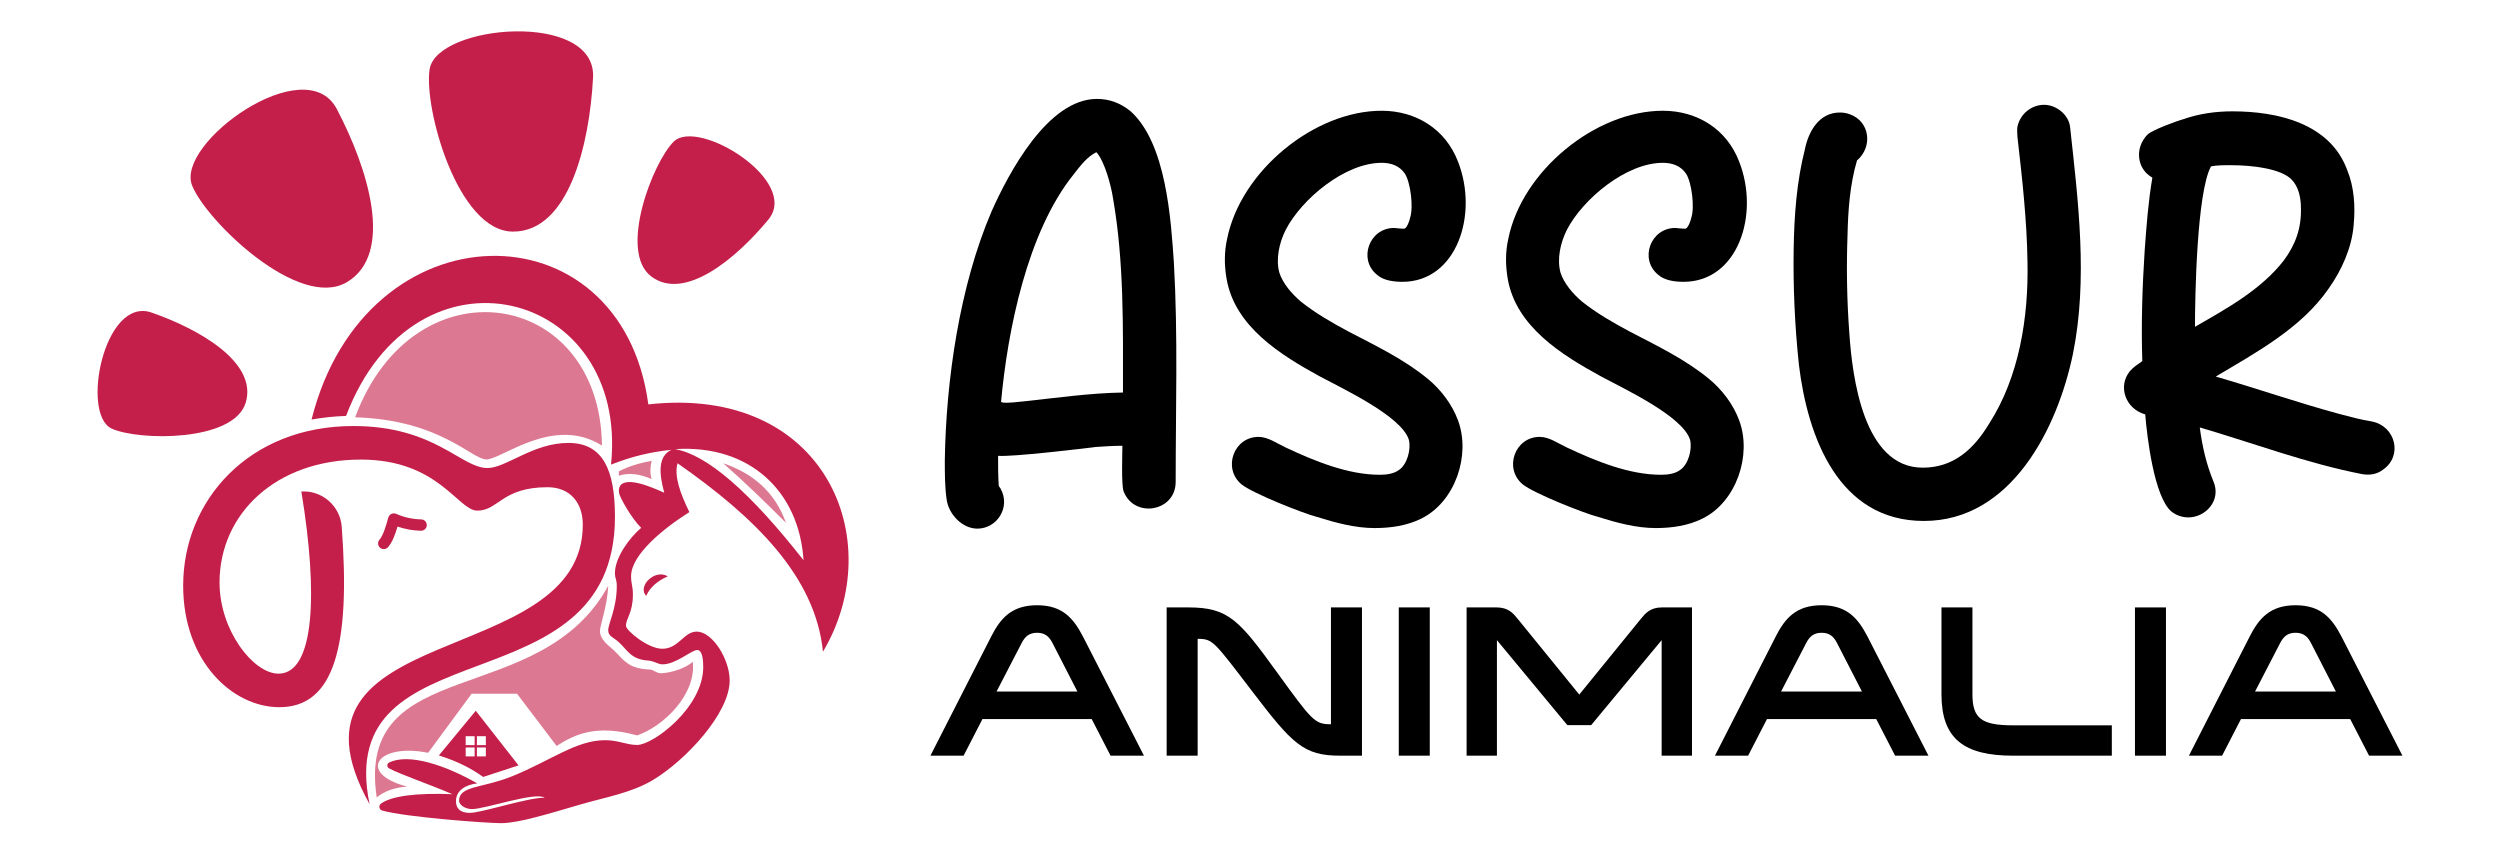
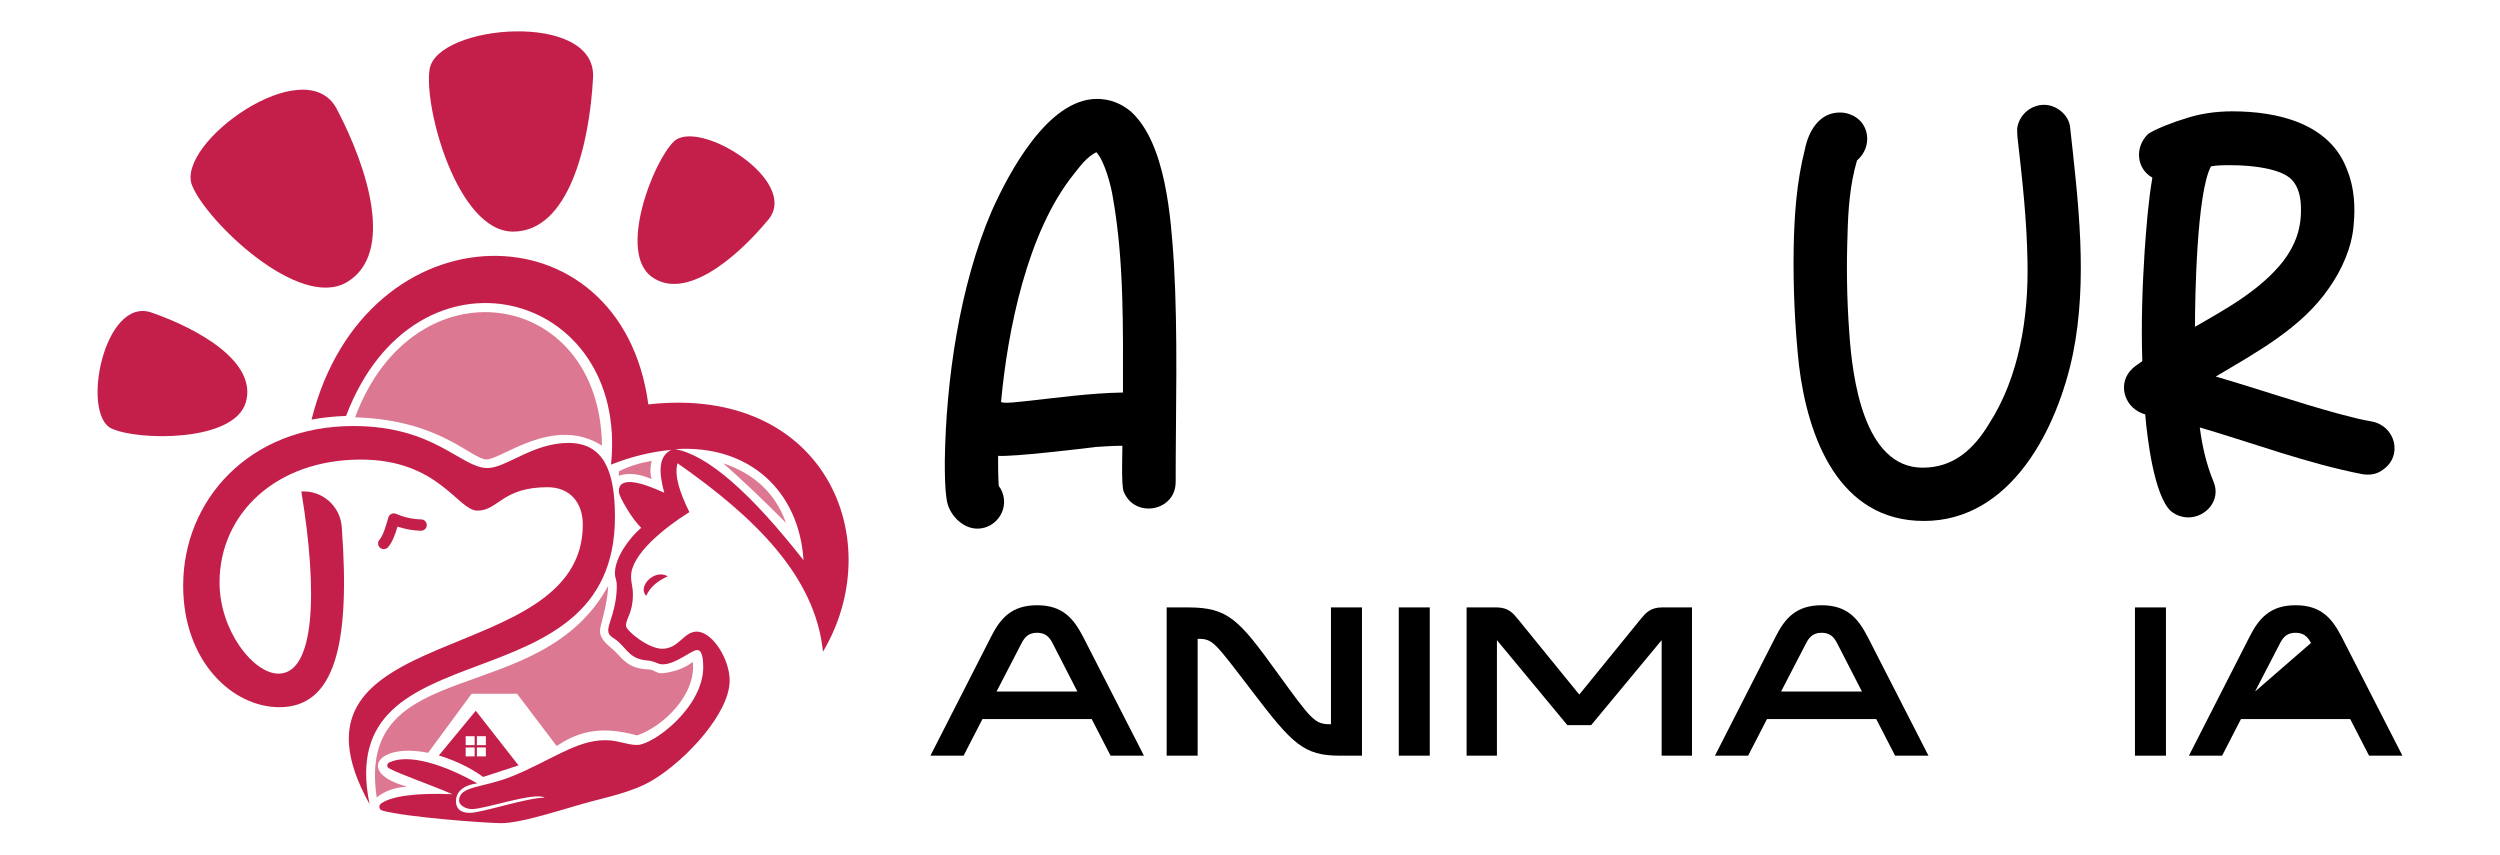
<svg xmlns="http://www.w3.org/2000/svg" version="1.1" id="Calque_1" x="0px" y="0px" width="196px" height="67px" viewBox="0 0 196 67" enable-background="new 0 0 196 67" xml:space="preserve">
  <g>
    <g>
      <path fill="#C41F4A" d="M23.625,38.532c1.327,8.026,1.04,14.282-1.791,14.282c-1.968,0-4.622-3.381-4.622-7.141    c0-5.374,4.4-9.642,11.078-9.642c6.103,0,7.606,4.003,9.132,4.003c1.658,0,1.923-1.836,5.505-1.836    c1.77,0,2.764,1.217,2.764,2.939c0,11.53-24.829,7.323-16.716,21.913c-2.942-14.225,19.237-7.245,19.237-22.532    c0-3.625-0.907-5.793-3.649-5.793c-2.786,0-4.886,1.969-6.346,1.969c-2.078,0-4.113-3.294-10.524-3.294    c-8.159,0-13.333,5.815-13.333,12.516c0,5.97,3.892,9.528,7.54,9.528c4.321,0,5.591-4.821,4.891-14.148    C26.668,39.665,25.259,38.434,23.625,38.532" />
      <path fill="#C41F4A" d="M50.829,31.704c-2.105-15.776-22.184-15.66-26.404,1.19c0.886-0.16,1.788-0.255,2.705-0.285    c5.439-14.317,22.203-9.974,20.774,3.818c1.518-0.604,3.093-1.003,4.734-1.161c-1.037,0.493-0.994,1.784-0.56,3.362    c-0.806-0.356-1.799-0.778-2.574-0.832s-1.057,0.313-0.97,0.849c0.06,0.365,0.972,1.992,1.734,2.736    c-0.927,0.791-2.057,2.328-2.057,3.551c0,0.449,0.145,0.465,0.145,1.002c0,1.776-0.671,2.935-0.671,3.483    c0,0.485,0.42,0.546,0.829,0.929c0.713,0.668,0.962,1.346,2.289,1.441c0.522,0.039,0.763,0.298,1.138,0.298    c1.067,0,2.253-1.122,2.727-1.122c0.384,0,0.467,0.719,0.467,1.326c0,3.193-3.941,6.116-5.183,6.116    c-0.84,0-1.459-0.374-2.505-0.374c-2.269,0-4.226,1.58-7.284,2.824c-2.341,0.951-4.172,0.733-4.172,1.928    c0,0.308,0.471,0.65,1.015,0.65c1.029,0,4.989-1.386,5.692-0.893c-1.299-0.018-4.949,1.189-5.854,1.189    c-0.905,0-1.096-0.491-1.096-0.916c0-0.875,0.808-1.299,1.673-1.396c-2.542-1.442-5.367-2.377-6.908-1.639    c-0.19,0.093-0.199,0.358-0.013,0.459c0.857,0.467,3.112,1.233,4.975,2.028c-2.899-0.117-4.801,0.156-5.605,0.737    c-0.209,0.153-0.15,0.478,0.098,0.546c1.84,0.52,8.181,0.988,9.308,0.988c1.393,0,3.704-0.73,6.315-1.489    c1.857-0.538,3.936-0.887,5.629-1.911c2.572-1.559,5.987-5.223,5.987-7.787c0-1.658-1.343-3.83-2.587-3.83    c-1.014,0-1.4,1.344-2.7,1.344c-1.114,0-2.843-1.43-2.843-1.799c0-0.605,0.543-1.002,0.543-2.444c0-0.7-0.143-0.828-0.143-1.442    c0-1.687,2.534-3.748,4.572-5.029c-0.732-1.487-1.21-2.848-0.928-3.83c6.048,4.228,10.803,8.854,11.401,14.775    C69.723,42.336,64.701,30.157,50.829,31.704 M52.921,35.212c5.897-0.381,9.735,3.353,10.076,8.708    C58.857,38.646,55.468,35.652,52.921,35.212" />
      <path opacity="0.6" fill="#C41F4A" enable-background="new    " d="M31.923,61.671c-0.979,0.063-1.775,0.347-2.389,0.847    c-1.69-11.345,12.827-6.811,18.152-16.593c-0.077,1.63-0.648,3.101-0.648,3.529c0,0.672,0.583,1.085,1.104,1.54    c0.26,0.229,0.739,0.885,1.349,1.186c0.609,0.303,1.34,0.299,1.486,0.314c0.292,0.033,0.513,0.311,0.902,0.288    c0.845-0.05,1.901-0.421,2.438-0.896c0.285,2.607-2.373,5.104-4.372,5.77c-3.14-0.869-4.822-0.131-6.305,0.828l-3.104-4.096    h-3.559l-3.413,4.633C29.535,58.21,27.958,60.631,31.923,61.671" />
      <path opacity="0.6" fill="#C41F4A" enable-background="new    " d="M61.625,40.998c-0.878-2.447-2.615-3.895-4.924-4.676    C58.276,37.706,59.926,39.286,61.625,40.998" />
      <path opacity="0.6" fill="#C41F4A" enable-background="new    " d="M51.088,36.129c-0.113,0.477-0.143,0.953,0,1.432    c-0.938-0.41-1.8-0.521-2.572-0.263v-0.343C49.26,36.57,50.124,36.3,51.088,36.129" />
      <path opacity="0.6" fill="#C41F4A" enable-background="new    " d="M47.195,34.934c-3.783-2.395-7.868,1.086-9.051,1.086    s-3.604-3.108-10.303-3.302C32.436,20.337,47.044,22.566,47.195,34.934" />
      <path fill="#C41F4A" d="M30.086,43.05c-0.105,0-0.212-0.036-0.297-0.112c-0.183-0.164-0.198-0.445-0.034-0.629    c0.294-0.33,0.534-1.178,0.691-1.738c0.035-0.122,0.122-0.227,0.239-0.28c0.116-0.056,0.25-0.058,0.368-0.006    c0.629,0.274,1.293,0.421,1.972,0.436c0.246,0.005,0.441,0.207,0.436,0.453s-0.21,0.438-0.455,0.437    c-0.628-0.015-1.245-0.123-1.839-0.326c-0.204,0.68-0.423,1.257-0.75,1.619C30.33,43,30.208,43.05,30.086,43.05" />
      <path fill="#C41F4A" d="M37.3,55.723l-2.893,3.504c1.248,0.39,2.42,0.924,3.471,1.685l2.775-0.906L37.3,55.723z M37.211,59.301    H36.51V58.6h0.702L37.211,59.301L37.211,59.301z M37.211,58.421H36.51V57.72h0.702L37.211,58.421L37.211,58.421z M38.091,59.301    h-0.702V58.6h0.702V59.301z M37.389,57.72h0.702v0.701h-0.702V57.72z" />
      <path fill="#C41F4A" d="M33.681,5.433c-0.469,2.991,2.182,12.725,6.545,12.725c4.364,0,5.993-6.824,6.27-12.079    C46.772,0.823,34.233,1.898,33.681,5.433" />
      <path fill="#C41F4A" d="M15.061,14.545c1.13,2.808,8.393,9.81,12.141,7.573c3.748-2.235,1.65-8.929-0.804-13.584    C23.943,3.879,13.726,11.227,15.061,14.545" />
      <path fill="#C41F4A" d="M8.748,33.597c2.054,0.961,9.613,1.086,10.525-2.054c0.912-3.143-3.659-5.739-7.384-7.036    C8.165,23.21,6.319,32.46,8.748,33.597" />
      <path fill="#C41F4A" d="M52.817,11.104c-1.618,1.59-4.372,8.631-1.746,10.58c2.626,1.951,6.654-1.427,9.168-4.466    C62.755,14.179,54.73,9.224,52.817,11.104" />
      <path fill="#C41F4A" d="M52.355,45.182c-0.795,0.359-1.393,0.846-1.691,1.532C49.95,46,51.303,44.572,52.355,45.182" />
    </g>
    <g>
      <g>
        <g>
          <path d="M76.626,41.445c-1.206,0-2.274-1.159-2.413-2.319c-0.14-0.976-0.14-1.995-0.14-3.017      c0.092-6.313,1.16-13.69,3.666-19.537c1.346-3.017,4.409-8.818,8.261-8.818c0.974,0,1.856,0.325,2.645,0.975      c2.784,2.506,3.156,8.446,3.388,11.881c0.325,5.707,0.139,11.461,0.139,17.17c0,1.346-1.067,2.089-2.134,2.089      c-0.789,0-1.58-0.419-1.95-1.348c-0.186-0.557-0.093-2.97-0.093-3.572c-0.695,0-1.393,0.047-2.088,0.093      c-1.113,0.14-6.543,0.789-7.657,0.694c0,0.791,0,1.533,0.046,2.275c0,0.139,0.093,0.187,0.139,0.277      C79.272,39.775,78.157,41.445,76.626,41.445z M78.621,31.562c0.511,0.047,1.068-0.047,1.625-0.093      c2.598-0.278,5.15-0.649,7.795-0.696c0-5.104,0.094-10.256-0.787-15.268c-0.141-0.929-0.651-2.877-1.3-3.573      c-0.743,0.371-1.253,1.067-1.764,1.717c-3.666,4.547-5.198,12.298-5.708,17.867C78.529,31.515,78.576,31.562,78.621,31.562z" />
-           <path d="M107.766,41.4c-1.533,0-3.063-0.42-4.548-0.883c-1.067-0.277-5.058-1.855-5.894-2.553      c-1.484-1.253-0.602-3.713,1.347-3.713c0.742,0,1.438,0.512,2.134,0.835c2.273,1.067,4.873,2.136,7.379,2.136      c0.557,0,1.113-0.093,1.486-0.371c0.648-0.418,0.973-1.625,0.787-2.367c-0.557-1.855-5.244-4.036-6.961-4.964      c-3.063-1.672-6.683-3.899-7.331-7.659c-0.187-1.066-0.187-2.134,0.046-3.155c1.067-5.291,6.821-10.024,12.111-10.024      c2.691,0,5.013,1.438,5.986,3.991c1.625,4.131-0.094,9.421-4.36,9.421c-0.65,0-1.486-0.094-1.997-0.557      c-1.484-1.208-0.604-3.666,1.347-3.666c0.14,0,0.695,0.092,0.836,0.046c0.187-0.093,0.371-0.604,0.416-0.835      c0.279-0.789,0.048-2.786-0.416-3.482c-0.418-0.603-1.065-0.835-1.812-0.835c-2.877,0-6.264,2.83-7.518,5.245      c-0.511,1.021-0.787,2.273-0.511,3.34c0.279,0.883,0.978,1.672,1.672,2.275c1.16,0.928,2.458,1.671,3.757,2.367      c2.137,1.112,4.363,2.18,6.221,3.712c1.021,0.836,1.9,1.995,2.365,3.249c1.021,2.738-0.231,6.404-2.877,7.703      C110.318,41.215,109.02,41.4,107.766,41.4z" />
-           <path d="M129.809,41.4c-1.529,0-3.063-0.42-4.547-0.883c-1.068-0.277-5.059-1.855-5.893-2.553      c-1.486-1.253-0.605-3.713,1.344-3.713c0.744,0,1.439,0.512,2.135,0.835c2.275,1.067,4.873,2.136,7.379,2.136      c0.558,0,1.115-0.093,1.486-0.371c0.648-0.418,0.973-1.625,0.789-2.367c-0.557-1.855-5.244-4.036-6.963-4.964      c-3.061-1.672-6.682-3.899-7.332-7.659c-0.186-1.066-0.186-2.134,0.047-3.155c1.066-5.291,6.822-10.024,12.113-10.024      c2.691,0,5.012,1.438,5.984,3.991c1.625,4.131-0.09,9.421-4.361,9.421c-0.648,0-1.484-0.094-1.994-0.557      c-1.486-1.208-0.605-3.666,1.346-3.666c0.139,0,0.695,0.092,0.834,0.046c0.186-0.093,0.371-0.604,0.418-0.835      c0.279-0.789,0.047-2.786-0.418-3.482c-0.418-0.603-1.068-0.835-1.809-0.835c-2.877,0-6.266,2.83-7.52,5.245      c-0.511,1.021-0.789,2.273-0.511,3.34c0.279,0.883,0.976,1.672,1.67,2.275c1.16,0.928,2.461,1.671,3.761,2.367      c2.135,1.112,4.36,2.18,6.219,3.712c1.02,0.836,1.902,1.995,2.365,3.249c1.021,2.738-0.23,6.404-2.877,7.703      C132.361,41.215,131.063,41.4,129.809,41.4z" />
          <path d="M150.832,40.843c-6.682,0-9.098-6.543-9.793-12.205c-0.324-3.017-0.465-6.126-0.416-9.143      c0.045-2.599,0.232-5.245,0.881-7.796c0.279-1.393,1.113-2.878,2.738-2.878c0.279,0,0.555,0.047,0.787,0.14      c1.578,0.557,1.811,2.553,0.559,3.62c-0.559,1.902-0.697,3.898-0.742,5.848c-0.094,2.552-0.049,5.104,0.139,7.656      c0.232,3.481,1.113,10.581,5.754,10.581c2.414,0,3.992-1.439,5.199-3.434c2.365-3.666,3.109-8.354,3.017-12.716      c-0.047-3.249-0.416-6.544-0.789-9.792c0-0.278-0.047-0.511,0-0.789c0.231-1.067,1.158-1.717,2.088-1.717      c0.976,0,1.949,0.79,2.043,1.764c0.647,5.894,1.394,11.927,0.229,17.728C161.32,33.557,157.699,40.843,150.832,40.843z" />
          <path d="M171.576,40.564c-0.465,0-0.93-0.14-1.346-0.465c-1.347-1.16-1.904-5.848-2.043-7.61      c-1.529-0.418-2.183-2.181-1.205-3.388c0.276-0.325,0.647-0.557,0.975-0.789c-0.094-2.924,0-5.801,0.186-8.678      c0.14-1.902,0.277-3.806,0.603-5.708c-1.252-0.696-1.392-2.366-0.369-3.388c0.416-0.371,2.317-1.067,2.83-1.207      c1.207-0.417,2.506-0.603,3.806-0.603c3.526,0,7.657,0.928,9.004,4.594c0.557,1.347,0.647,2.878,0.51,4.316      c-0.139,1.765-0.928,3.527-1.949,4.967c-2.135,3.108-5.662,5.011-8.863,6.915c3.201,0.928,6.402,2.041,9.652,2.923      c0.883,0.231,1.717,0.464,2.6,0.603c1.855,0.372,2.412,2.69,0.881,3.759c-0.465,0.372-1.02,0.465-1.625,0.372      c-4.313-0.835-8.492-2.413-12.76-3.667c0.184,1.439,0.51,2.879,1.066,4.225C174.174,39.22,172.922,40.564,171.576,40.564z       M172.086,25.621c2.506-1.438,5.197-2.923,6.961-5.197c0.928-1.253,1.393-2.552,1.346-4.13c0-0.79-0.186-1.671-0.742-2.229      c-0.834-0.835-3.016-1.113-4.733-1.113c-0.603,0-1.158,0-1.576,0.093C172.225,15.086,172.086,23.348,172.086,25.621z" />
        </g>
      </g>
      <g>
        <path d="M89.686,59.245h-2.618l-1.479-2.871h-8.565l-1.478,2.871h-2.601l4.758-9.329c0.731-1.445,1.614-2.465,3.603-2.465     c1.988,0,2.854,1.02,3.604,2.465L89.686,59.245z M82.513,50.409c-0.254-0.493-0.578-0.8-1.206-0.8     c-0.629,0-0.952,0.307-1.207,0.8l-1.971,3.807h6.338L82.513,50.409z" />
        <path d="M93.896,59.245h-2.43V47.622h1.716c3.127,0,3.977,1.002,6.917,5.063c2.77,3.823,2.975,4.096,4.23,4.096h0.018v-9.159     h2.432v11.623h-1.717c-2.873,0-3.74-0.917-6.917-5.081c-2.975-3.891-3.059-4.078-4.232-4.078h-0.017V59.245z" />
        <path d="M112.094,47.622v11.623h-2.43V47.622H112.094z" />
        <path d="M117.359,50.188v9.059h-2.377V47.622h2.36c0.902,0,1.291,0.459,1.648,0.899l4.825,5.933l4.826-5.933     c0.357-0.44,0.748-0.899,1.648-0.899h2.363v11.623h-2.379v-9.058l-5.525,6.662h-1.869L117.359,50.188z" />
        <path d="M151.191,59.245h-2.615l-1.479-2.871h-8.566l-1.479,2.871h-2.6l4.758-9.329c0.729-1.445,1.615-2.465,3.604-2.465     c1.988,0,2.854,1.02,3.604,2.465L151.191,59.245z M144.02,50.409c-0.254-0.493-0.576-0.8-1.205-0.8s-0.953,0.307-1.207,0.8     l-1.971,3.807h6.34L144.02,50.409z" />
-         <path d="M154.639,47.622v6.813c0,1.903,0.73,2.43,3.18,2.43h7.748v2.38h-7.748c-3.842,0-5.608-1.325-5.608-4.81v-6.813H154.639z" />
        <path d="M169.811,47.622v11.623h-2.43V47.622H169.811z" />
-         <path d="M188.35,59.245h-2.615l-1.479-2.871h-8.564l-1.479,2.871h-2.602l4.758-9.329c0.732-1.445,1.615-2.465,3.604-2.465     c1.99,0,2.855,1.02,3.604,2.465L188.35,59.245z M181.18,50.409c-0.256-0.493-0.578-0.8-1.207-0.8s-0.951,0.307-1.207,0.8     l-1.971,3.807h6.338L181.18,50.409z" />
+         <path d="M188.35,59.245h-2.615l-1.479-2.871h-8.564l-1.479,2.871h-2.602l4.758-9.329c0.732-1.445,1.615-2.465,3.604-2.465     c1.99,0,2.855,1.02,3.604,2.465L188.35,59.245z M181.18,50.409c-0.256-0.493-0.578-0.8-1.207-0.8s-0.951,0.307-1.207,0.8     l-1.971,3.807L181.18,50.409z" />
      </g>
    </g>
  </g>
</svg>